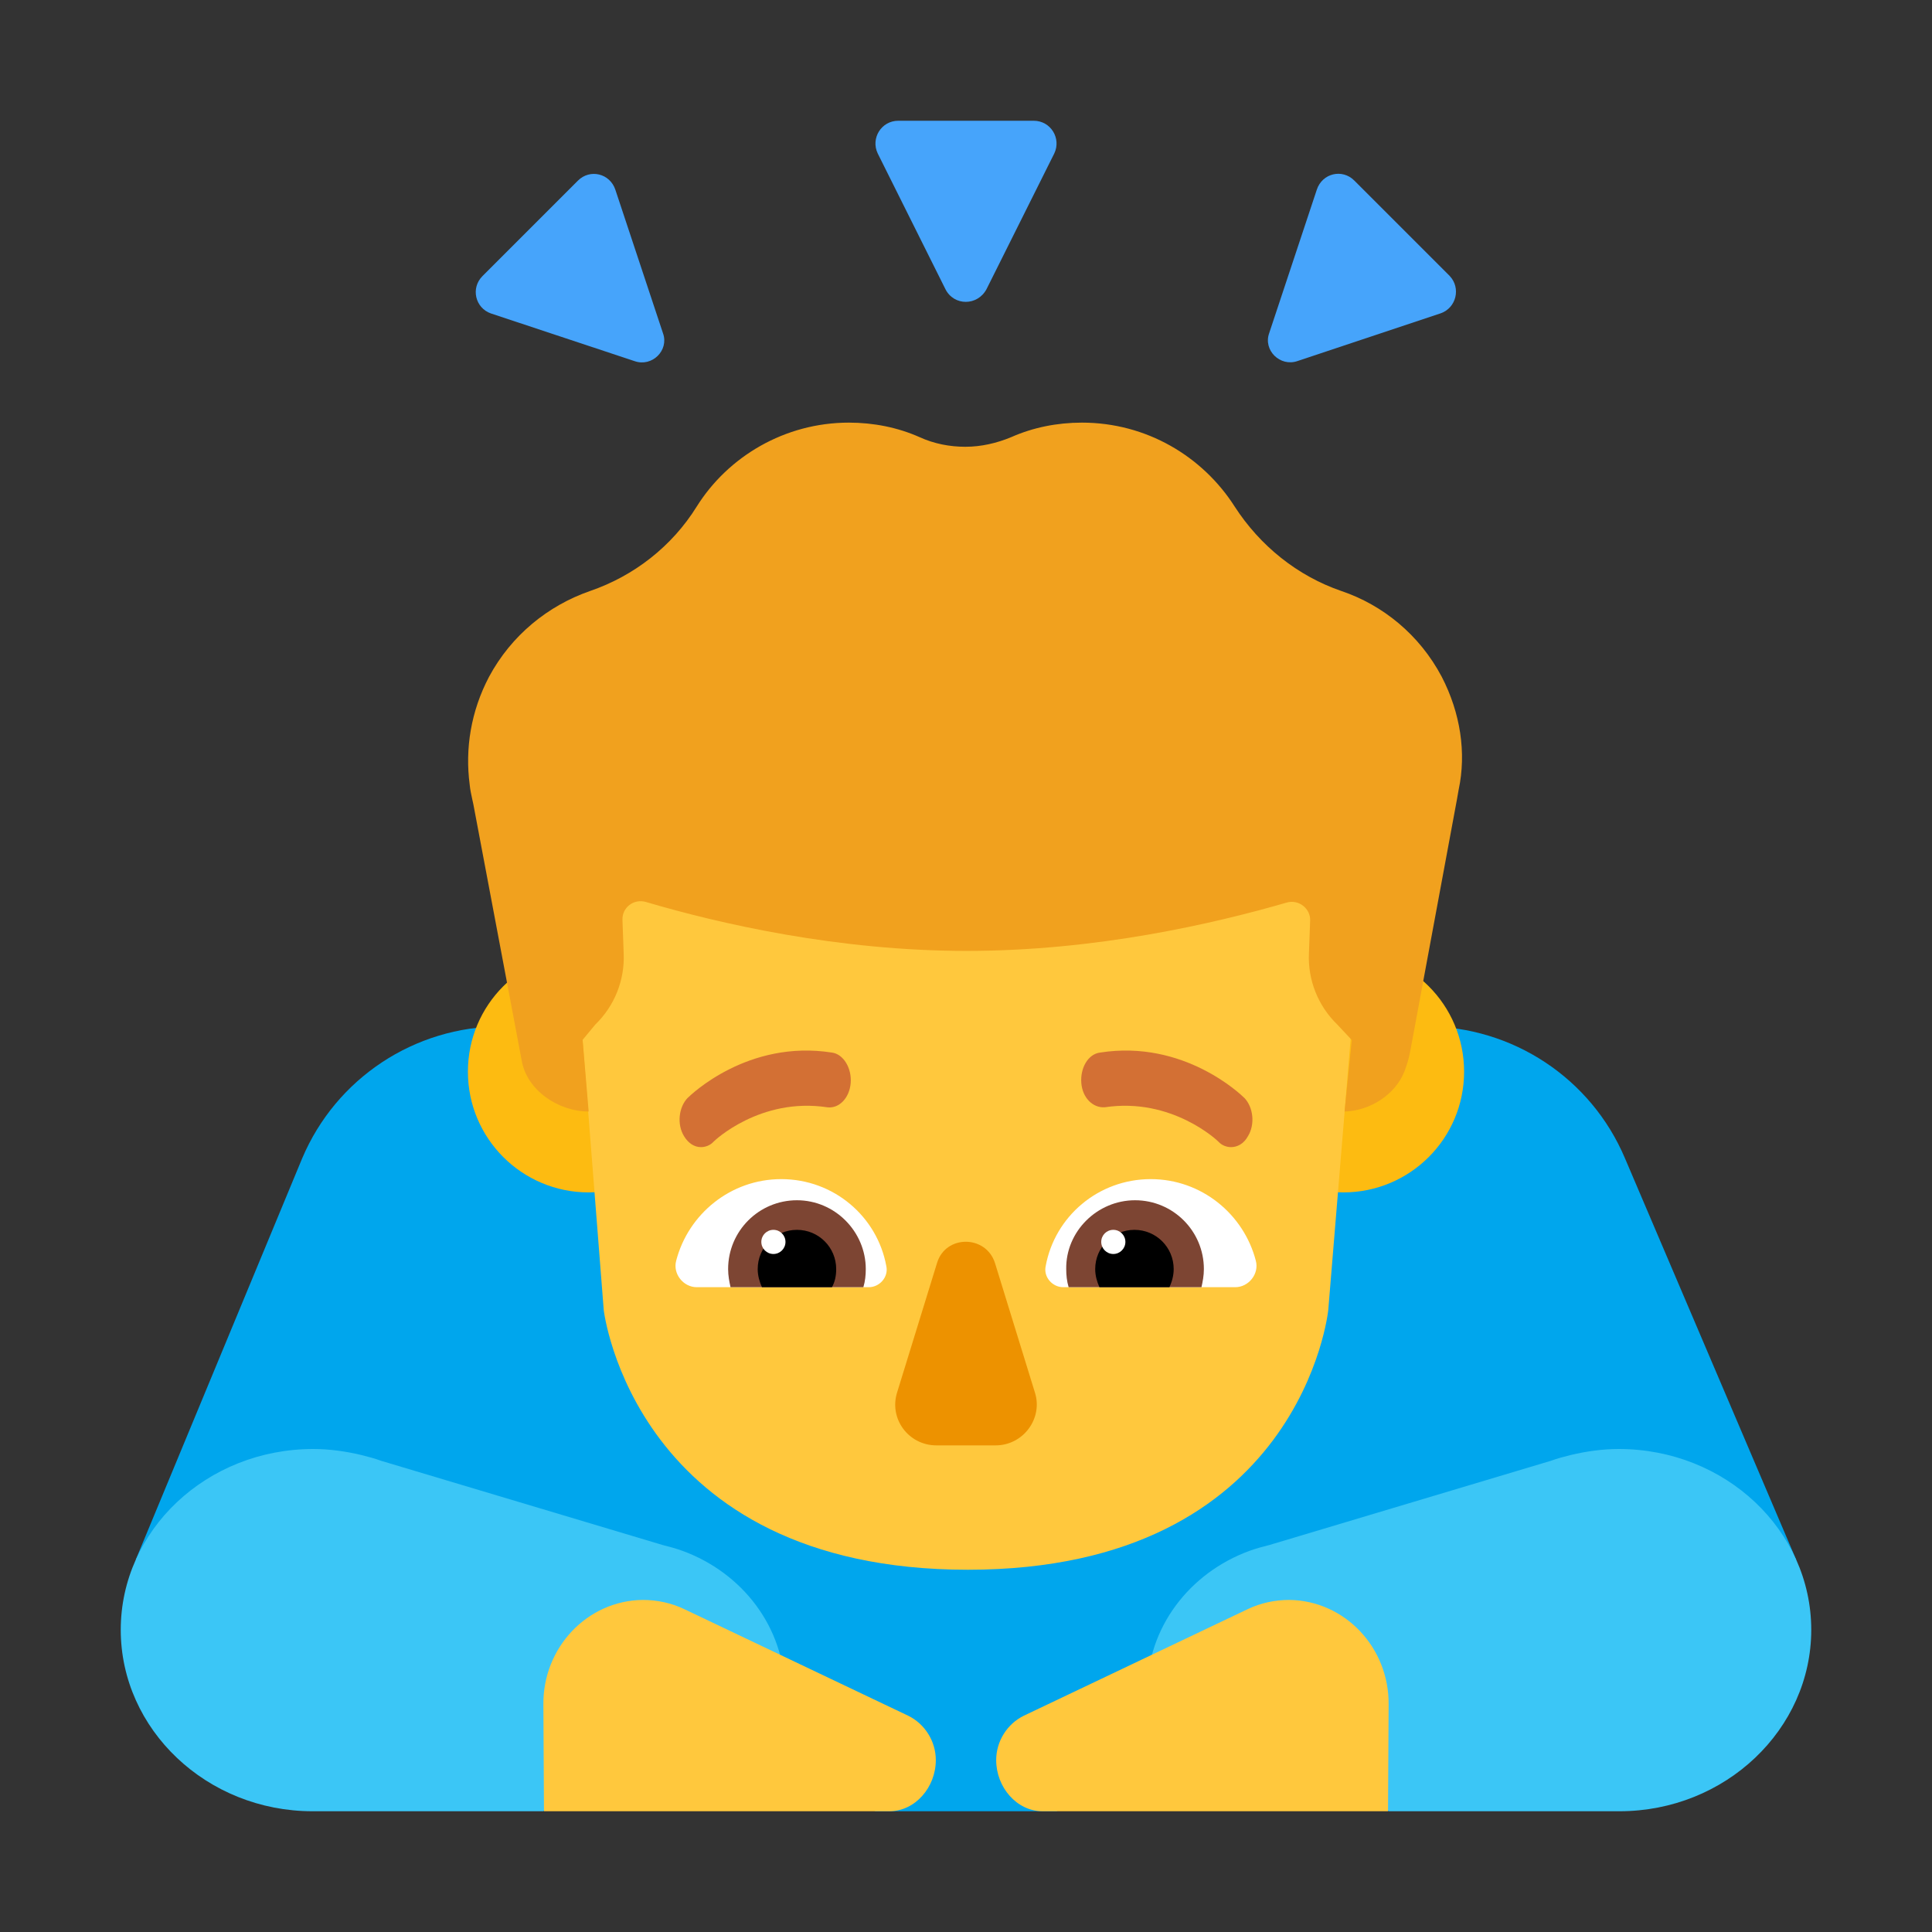
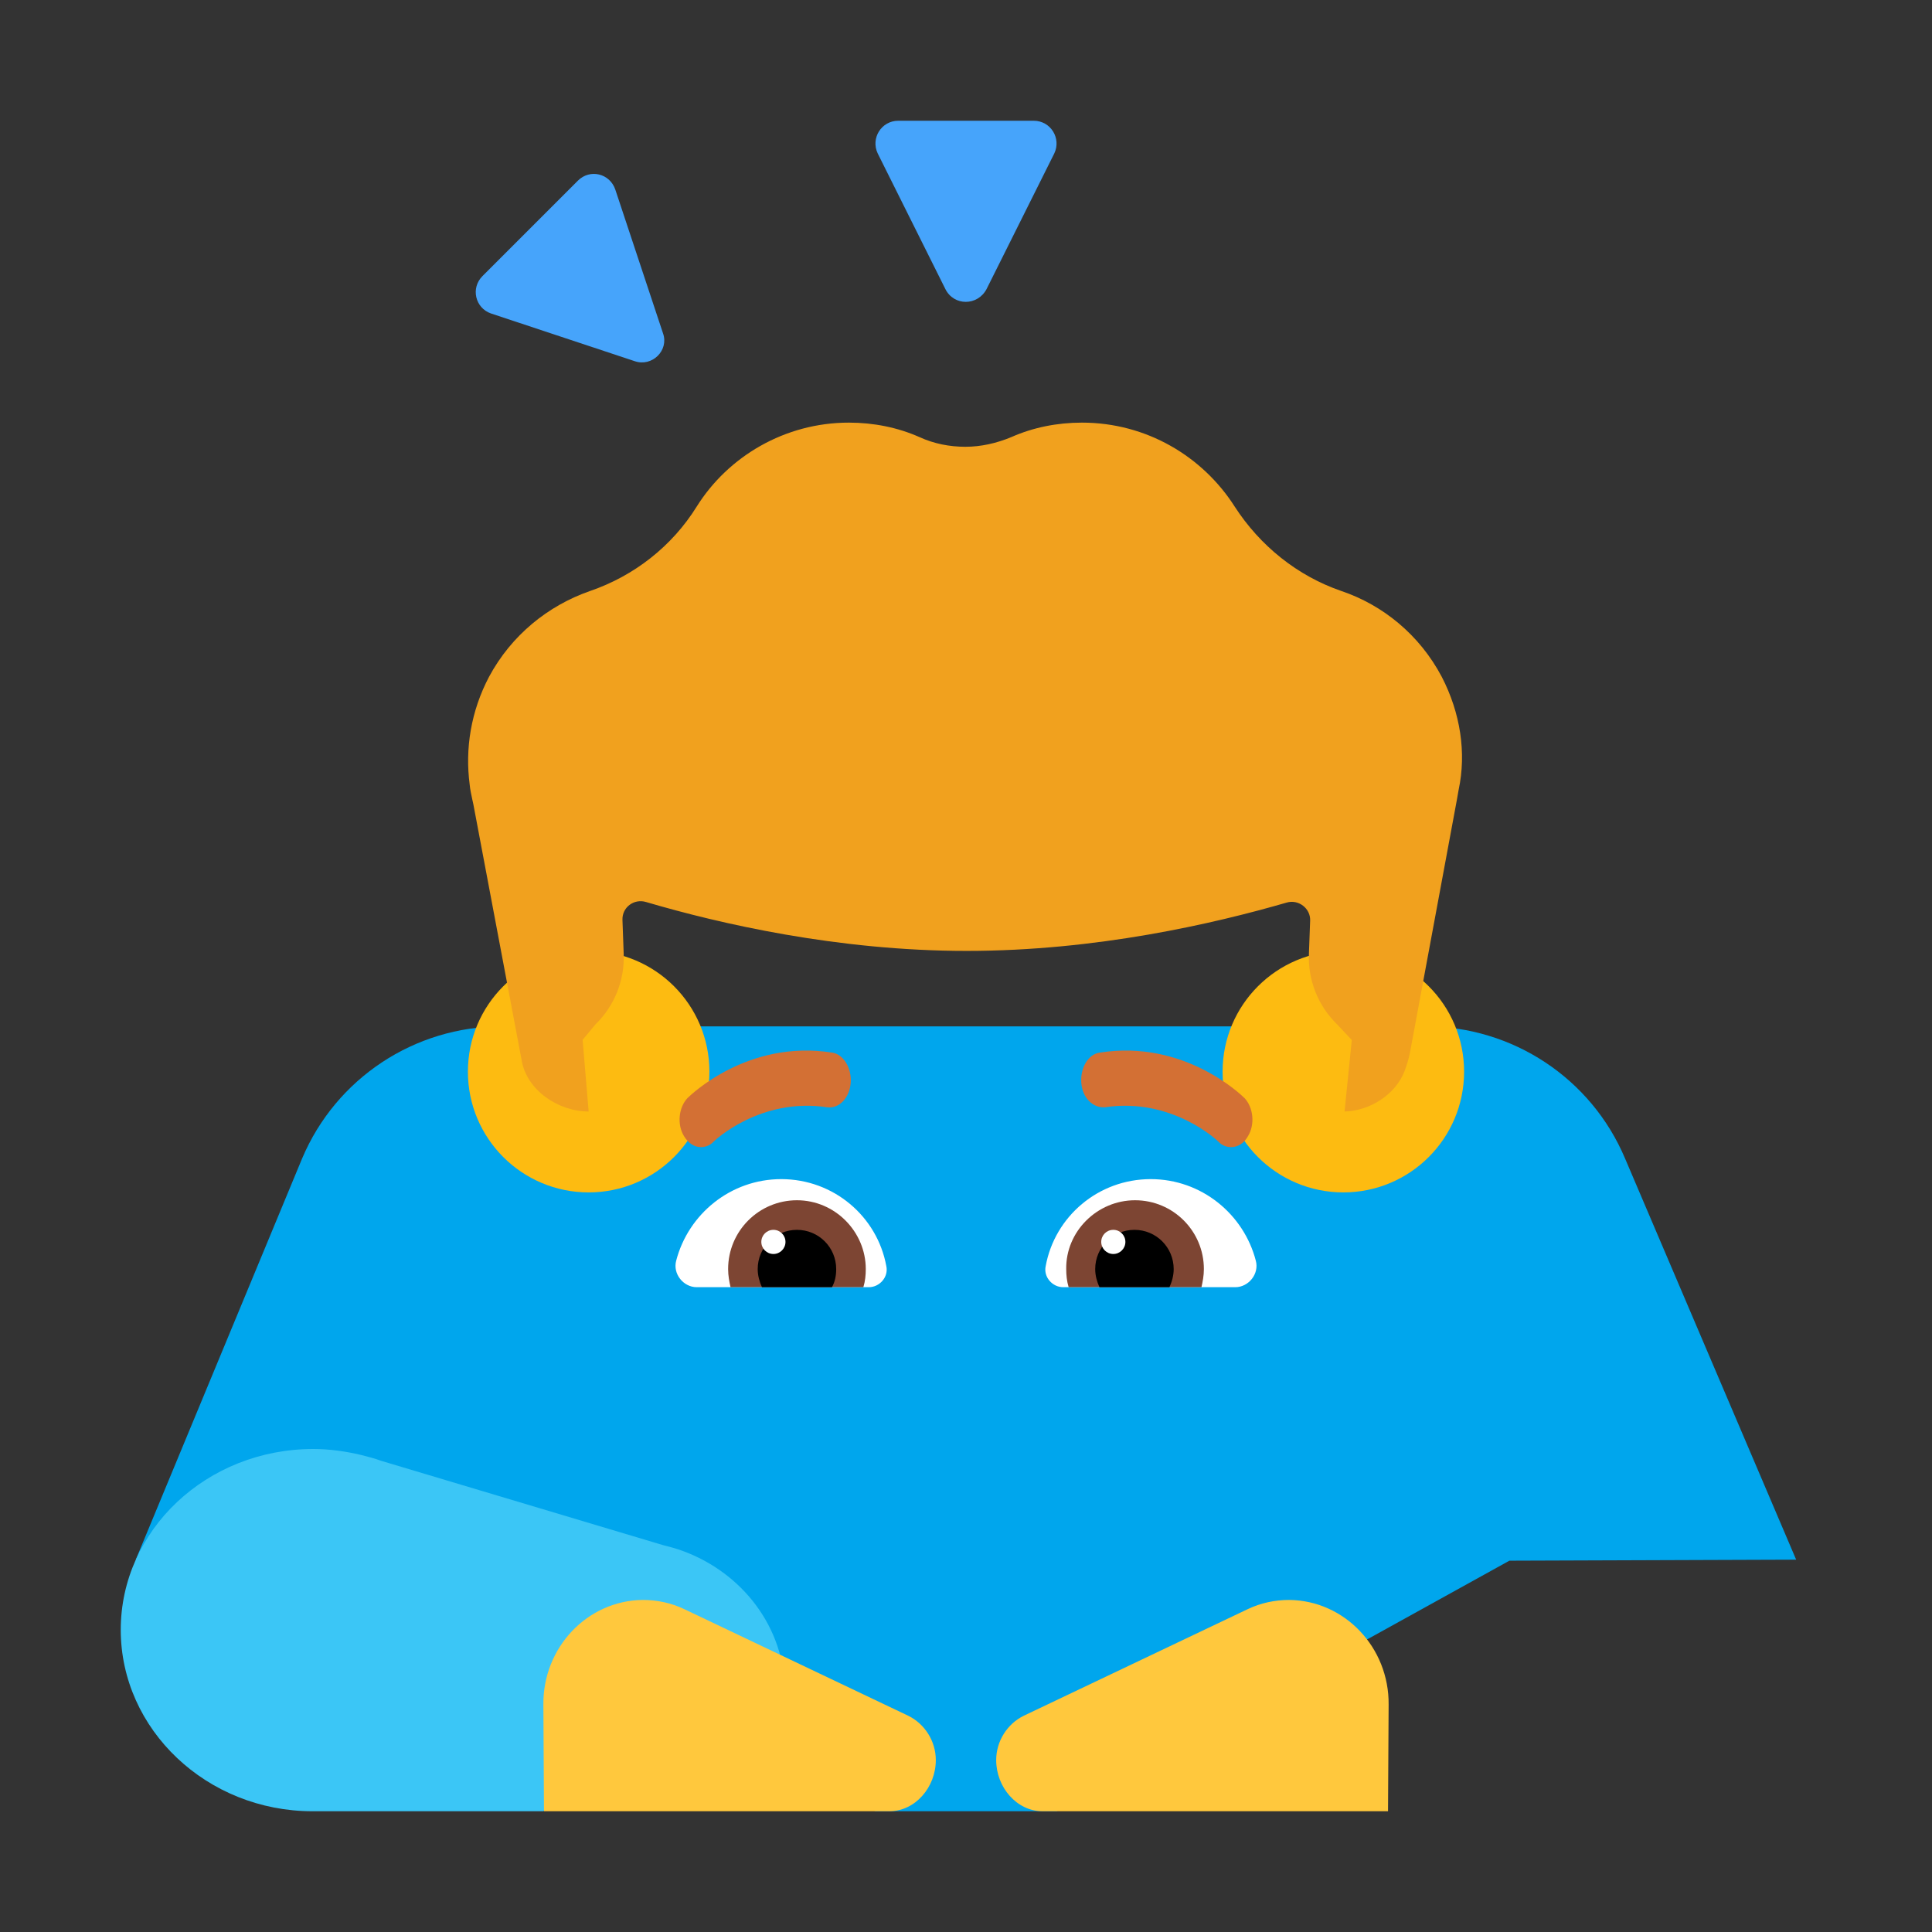
<svg xmlns="http://www.w3.org/2000/svg" width="32" height="32" viewBox="0 0 32 32" fill="none">
  <rect x="0" y="0" width="32" height="32" fill="#333333" stroke="none" />
  <path d="M26.916 19.188C26.355 17.859 25.053 17 23.611 17H8.309C6.867 17 5.565 17.859 5.004 19.188L2.25 25.83H7L14.5 30H17.5L25 25.85L29.75 25.833L26.916 19.188Z" fill="#00A6ED" />
  <path d="M11.307 25.688C11.203 25.649 11.089 25.619 10.975 25.59L6.311 24.195C6.207 24.156 6.093 24.127 5.978 24.098C5.729 24.039 5.459 24 5.189 24C3.423 24 2 25.346 2 26.995C2 28.644 3.423 30 5.178 30H9C9.634 29.541 13 28.829 13 28.02C13 26.956 12.294 26.049 11.307 25.688Z" fill="#3BC6F6" />
-   <path d="M20.693 25.688C20.797 25.649 20.911 25.619 21.026 25.59L25.689 24.195C25.793 24.156 25.907 24.127 26.022 24.098C26.271 24.039 26.541 24 26.811 24C28.577 24 30 25.346 30 26.995C30 28.644 28.577 30 26.822 30H23C22.366 29.541 19 28.829 19 28.02C19 26.956 19.706 26.049 20.693 25.688Z" fill="#3BC6F6" />
  <path d="M15.659 4.789L14.538 2.542C14.418 2.291 14.598 2 14.878 2H17.122C17.402 2 17.582 2.291 17.462 2.542L16.34 4.789C16.19 5.07 15.8 5.07 15.659 4.789Z" fill="#46A4FB" />
  <path d="M10.512 5.982L8.132 5.192C7.872 5.102 7.792 4.772 7.992 4.572L9.572 2.992C9.772 2.792 10.102 2.872 10.192 3.142L10.982 5.522C11.082 5.802 10.802 6.082 10.512 5.982Z" fill="#46A4FB" />
-   <path d="M23.861 5.19L21.491 5.98C21.201 6.08 20.921 5.8 21.021 5.52L21.811 3.14C21.901 2.87 22.231 2.79 22.431 2.99L24.011 4.57C24.201 4.77 24.121 5.1 23.861 5.19Z" fill="#46A4FB" />
  <path d="M11.75 17.75C11.75 18.855 10.855 19.75 9.75 19.75C8.645 19.75 7.75 18.855 7.75 17.75C7.75 16.645 8.645 15.75 9.75 15.75C10.855 15.75 11.75 16.645 11.75 17.75Z" fill="#FDBB11" />
  <path d="M24.25 17.75C24.25 18.855 23.355 19.75 22.25 19.75C21.145 19.75 20.25 18.855 20.25 17.75C20.25 16.645 21.145 15.75 22.25 15.75C23.355 15.75 24.25 16.645 24.25 17.75Z" fill="#FDBB11" />
-   <path d="M14.6 8.52H17.42C20.58 8.52 23.01 11.31 22.6 14.43L22 21.7C22 21.7 21.56 26 16.03 26C10.5 26 10 21.7 10 21.7L9.43 14.43C9.07 11.16 11.44 8.52 14.6 8.52Z" fill="#FFC83D" />
  <path d="M11.2 20.88C11.4 20.11 12.1 19.53 12.94 19.53C13.81 19.53 14.53 20.15 14.68 20.97C14.72 21.15 14.57 21.32 14.39 21.32H11.54C11.32 21.32 11.14 21.1 11.2 20.88Z" fill="white" />
  <path d="M20.8 20.88C20.6 20.11 19.9 19.53 19.06 19.53C18.19 19.53 17.47 20.15 17.32 20.97C17.28 21.15 17.43 21.32 17.61 21.32H20.46C20.68 21.32 20.86 21.1 20.8 20.88Z" fill="white" />
  <path d="M12.06 21.02C12.06 20.39 12.57 19.88 13.2 19.88C13.83 19.88 14.34 20.4 14.34 21.02C14.34 21.12 14.33 21.22 14.3 21.32H12.1C12.08 21.23 12.06 21.13 12.06 21.02Z" fill="#7D4533" />
  <path d="M19.94 21.02C19.94 20.39 19.43 19.88 18.8 19.88C18.17 19.88 17.65 20.4 17.66 21.02C17.66 21.12 17.67 21.22 17.7 21.32H19.9C19.92 21.23 19.94 21.13 19.94 21.02Z" fill="#7D4533" />
  <path d="M13.2 20.37C13.56 20.37 13.85 20.66 13.85 21.02C13.85 21.13 13.83 21.23 13.78 21.32H12.62C12.58 21.23 12.55 21.13 12.55 21.02C12.55 20.66 12.84 20.37 13.2 20.37Z" fill="black" />
  <path d="M18.79 20.37C18.43 20.37 18.14 20.66 18.14 21.02C18.14 21.13 18.17 21.23 18.21 21.32H19.37C19.41 21.23 19.44 21.13 19.44 21.02C19.44 20.66 19.15 20.37 18.79 20.37Z" fill="black" />
-   <path d="M15.52 20.92L14.86 23.06C14.72 23.5 15.05 23.94 15.51 23.94H16.49C16.95 23.94 17.28 23.49 17.14 23.06L16.48 20.92C16.33 20.45 15.66 20.45 15.52 20.92Z" fill="#ED9200" />
  <path d="M11.335 26.653C11.121 26.551 10.888 26.5 10.645 26.5C9.73 26.51 8.99 27.286 9 28.235L9.01 30H14.731C15.159 30 15.5 29.602 15.5 29.153C15.5 28.837 15.315 28.551 15.043 28.418L11.335 26.653Z" fill="#FFC83D" />
  <path d="M20.665 26.653C20.879 26.551 21.112 26.5 21.355 26.5C22.27 26.51 23.01 27.286 23 28.235L22.99 30H17.269C16.84 30 16.5 29.602 16.5 29.153C16.5 28.837 16.685 28.551 16.957 28.418L20.665 26.653Z" fill="#FFC83D" />
  <path d="M13.01 20.57C13.01 20.68 12.921 20.77 12.81 20.77C12.7 20.77 12.61 20.68 12.61 20.57C12.61 20.459 12.7 20.37 12.81 20.37C12.921 20.37 13.01 20.459 13.01 20.57Z" fill="white" />
  <path d="M18.64 20.57C18.64 20.68 18.55 20.77 18.44 20.77C18.329 20.77 18.24 20.68 18.24 20.57C18.24 20.459 18.329 20.37 18.44 20.37C18.55 20.37 18.64 20.459 18.64 20.57Z" fill="white" />
  <path d="M22.22 9.79C22.9 10.02 23.51 10.51 23.88 11.21C24.19 11.81 24.29 12.47 24.16 13.08C24.155 13.11 24.15 13.137 24.145 13.165C24.14 13.193 24.135 13.22 24.13 13.25L23.36 17.4C23.331 17.555 23.302 17.635 23.264 17.74L23.26 17.75C23.11 18.13 22.69 18.4 22.27 18.41L22.39 17.226L22.15 16.97C21.83 16.66 21.66 16.23 21.68 15.79L21.7 15.25C21.71 15.05 21.51 14.89 21.31 14.95C20.1 15.3 18.16 15.75 16.01 15.75C13.88 15.75 11.92 15.3 10.7 14.94C10.5 14.88 10.3 15.03 10.31 15.24L10.33 15.79C10.35 16.23 10.18 16.66 9.86 16.97L9.65 17.223L9.75 18.41C9.24 18.41 8.72 18.05 8.64 17.56L7.84 13.32C7.834 13.292 7.828 13.263 7.821 13.234C7.805 13.158 7.787 13.079 7.78 13C7.7 12.4 7.8 11.78 8.1 11.21C8.47 10.52 9.08 10.03 9.77 9.79C10.5 9.54 11.13 9.05 11.54 8.39C12.06 7.56 13 7 14.06 7C14.47 7 14.87 7.08 15.23 7.24C15.47 7.35 15.73 7.4 15.99 7.4C16.25 7.4 16.51 7.34 16.75 7.24C17.11 7.08 17.51 7 17.92 7C18.99 7 19.92 7.56 20.45 8.39C20.87 9.04 21.49 9.54 22.22 9.79Z" fill="#F1A11E" />
  <path d="M11.33 18.819C11.4 18.935 11.5 19 11.61 19C11.68 19 11.76 18.974 11.82 18.909C11.83 18.896 12.59 18.172 13.7 18.34C13.9 18.366 14.07 18.184 14.09 17.939C14.11 17.692 13.97 17.459 13.78 17.434C12.388 17.215 11.44 18.136 11.391 18.184L11.39 18.184C11.24 18.34 11.21 18.625 11.33 18.819Z" fill="#D37034" />
  <path d="M20.18 18.909C20.24 18.974 20.32 19 20.39 19C20.49 19 20.6 18.948 20.67 18.819C20.79 18.625 20.76 18.34 20.61 18.184L20.609 18.184C20.56 18.136 19.612 17.215 18.22 17.434C18.02 17.459 17.89 17.692 17.91 17.939C17.93 18.184 18.1 18.353 18.3 18.34C19.41 18.172 20.17 18.896 20.18 18.909Z" fill="#D37034" />
</svg>